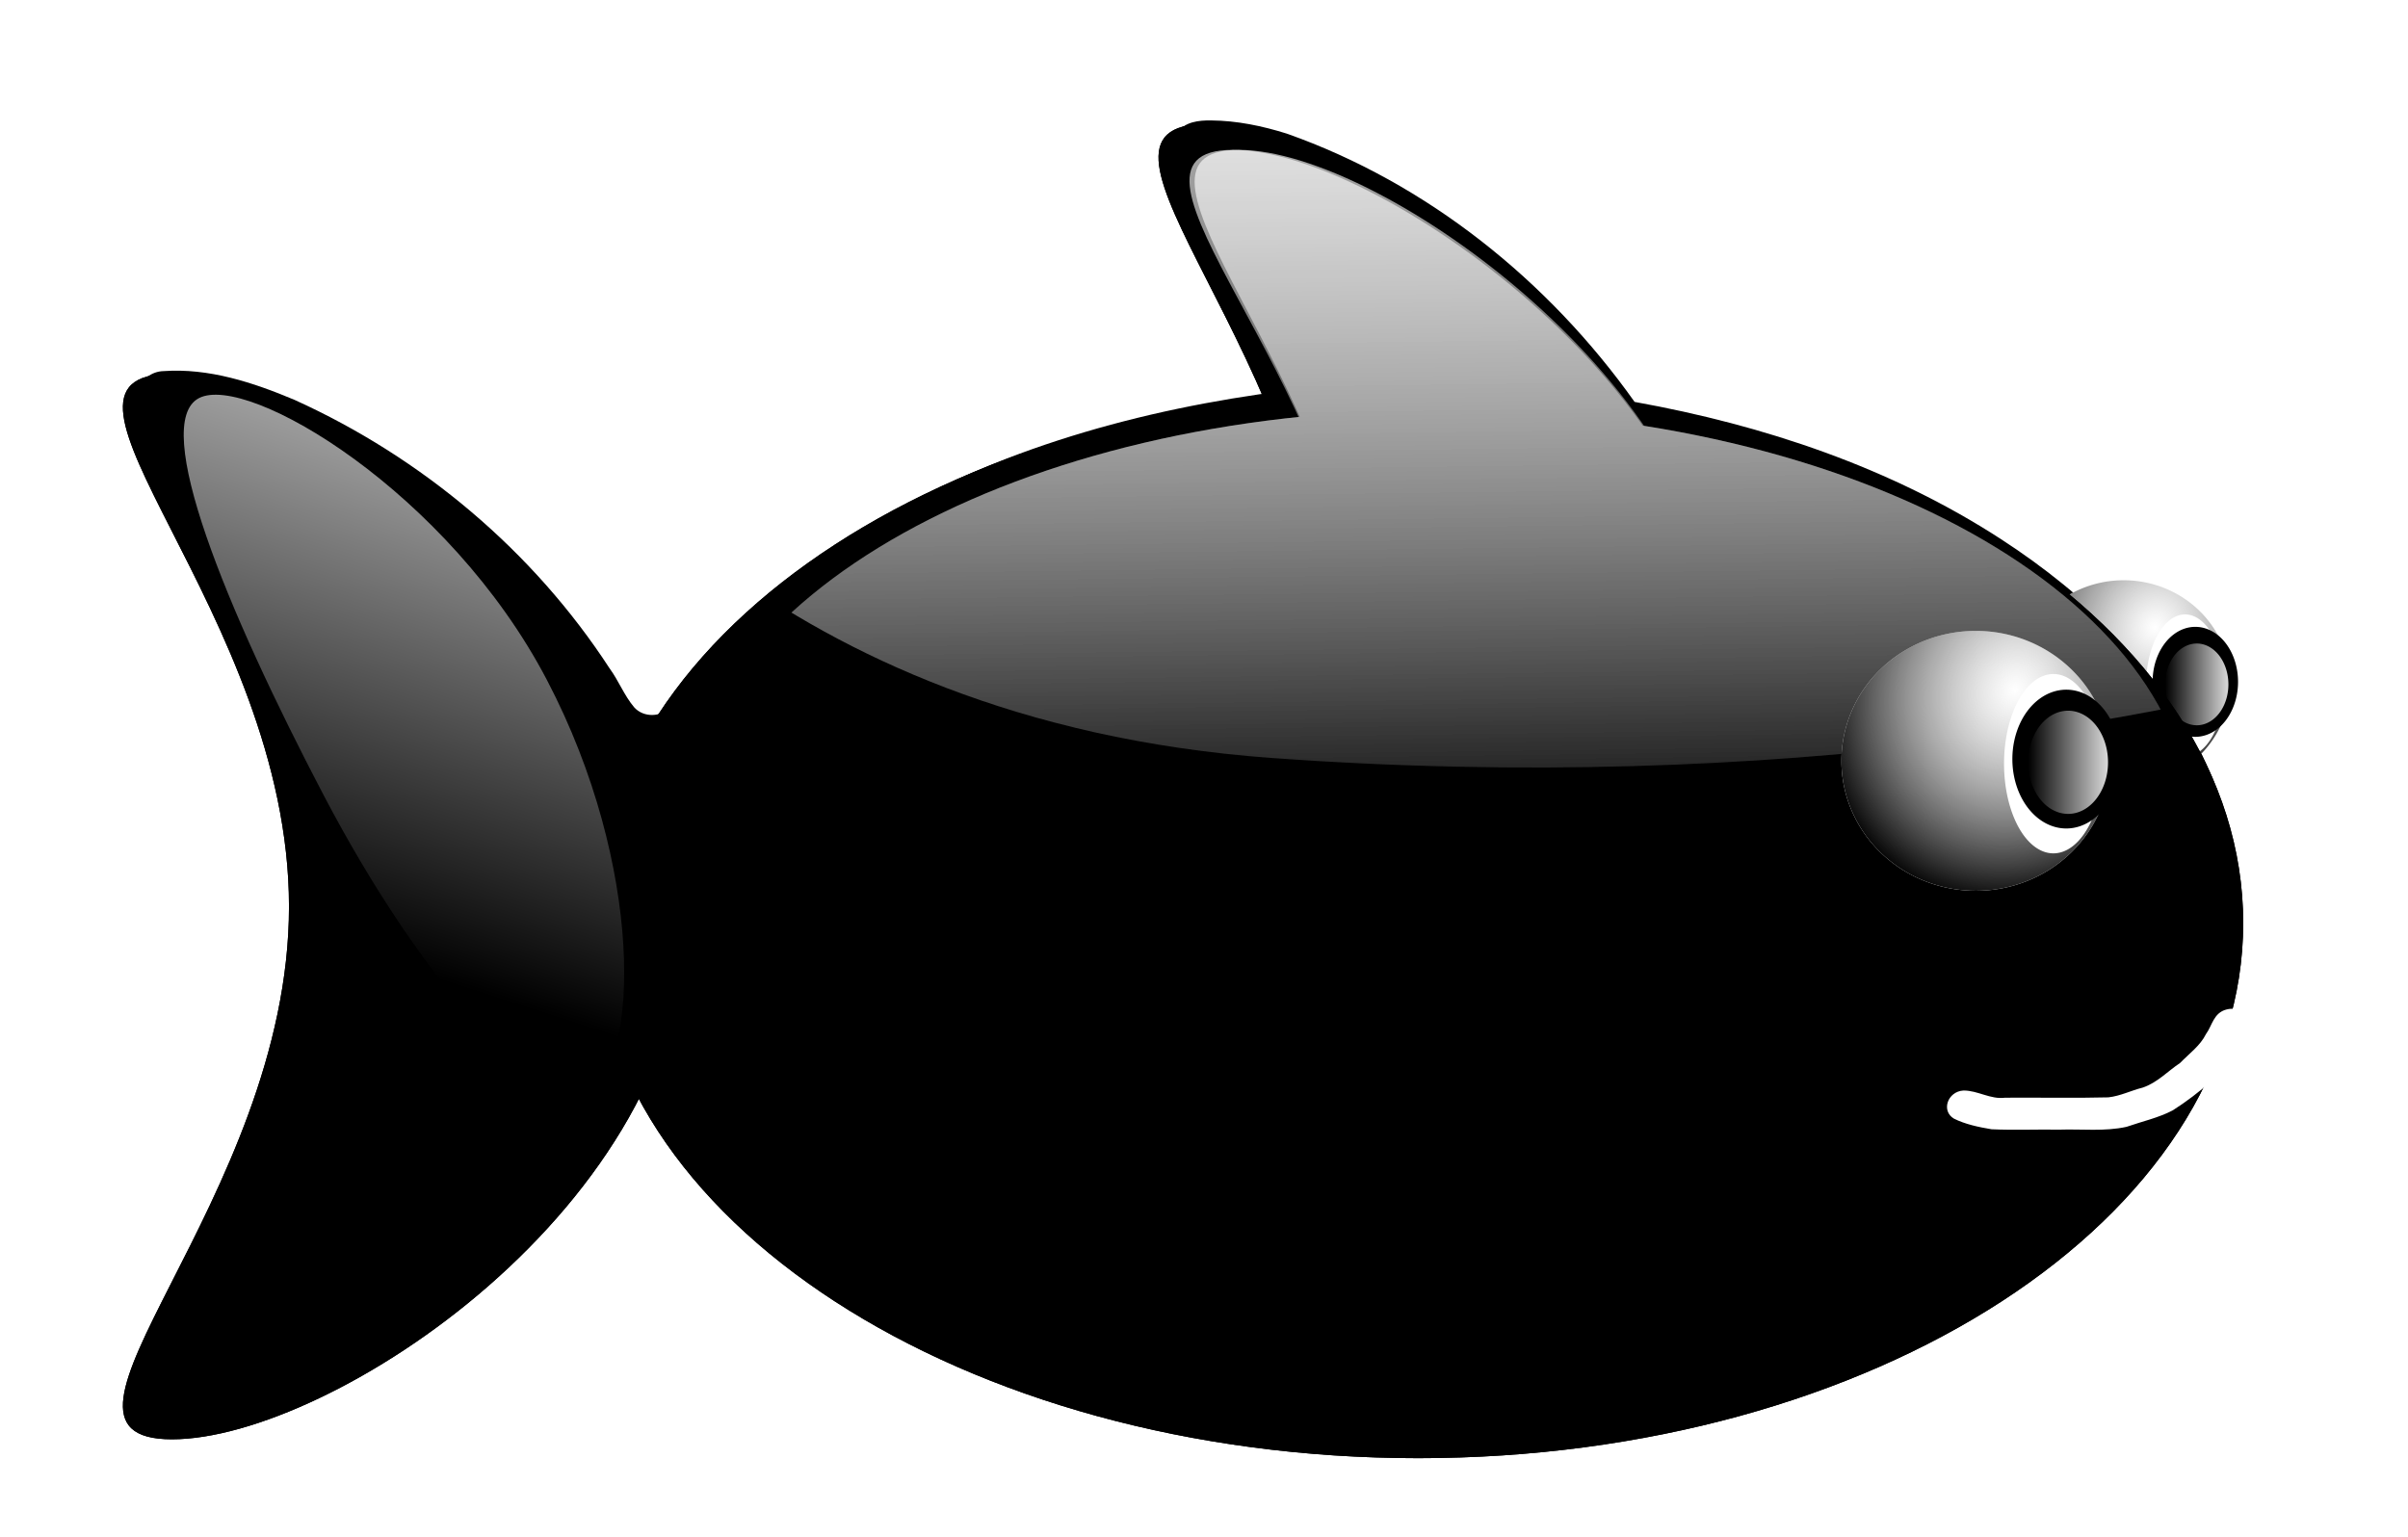
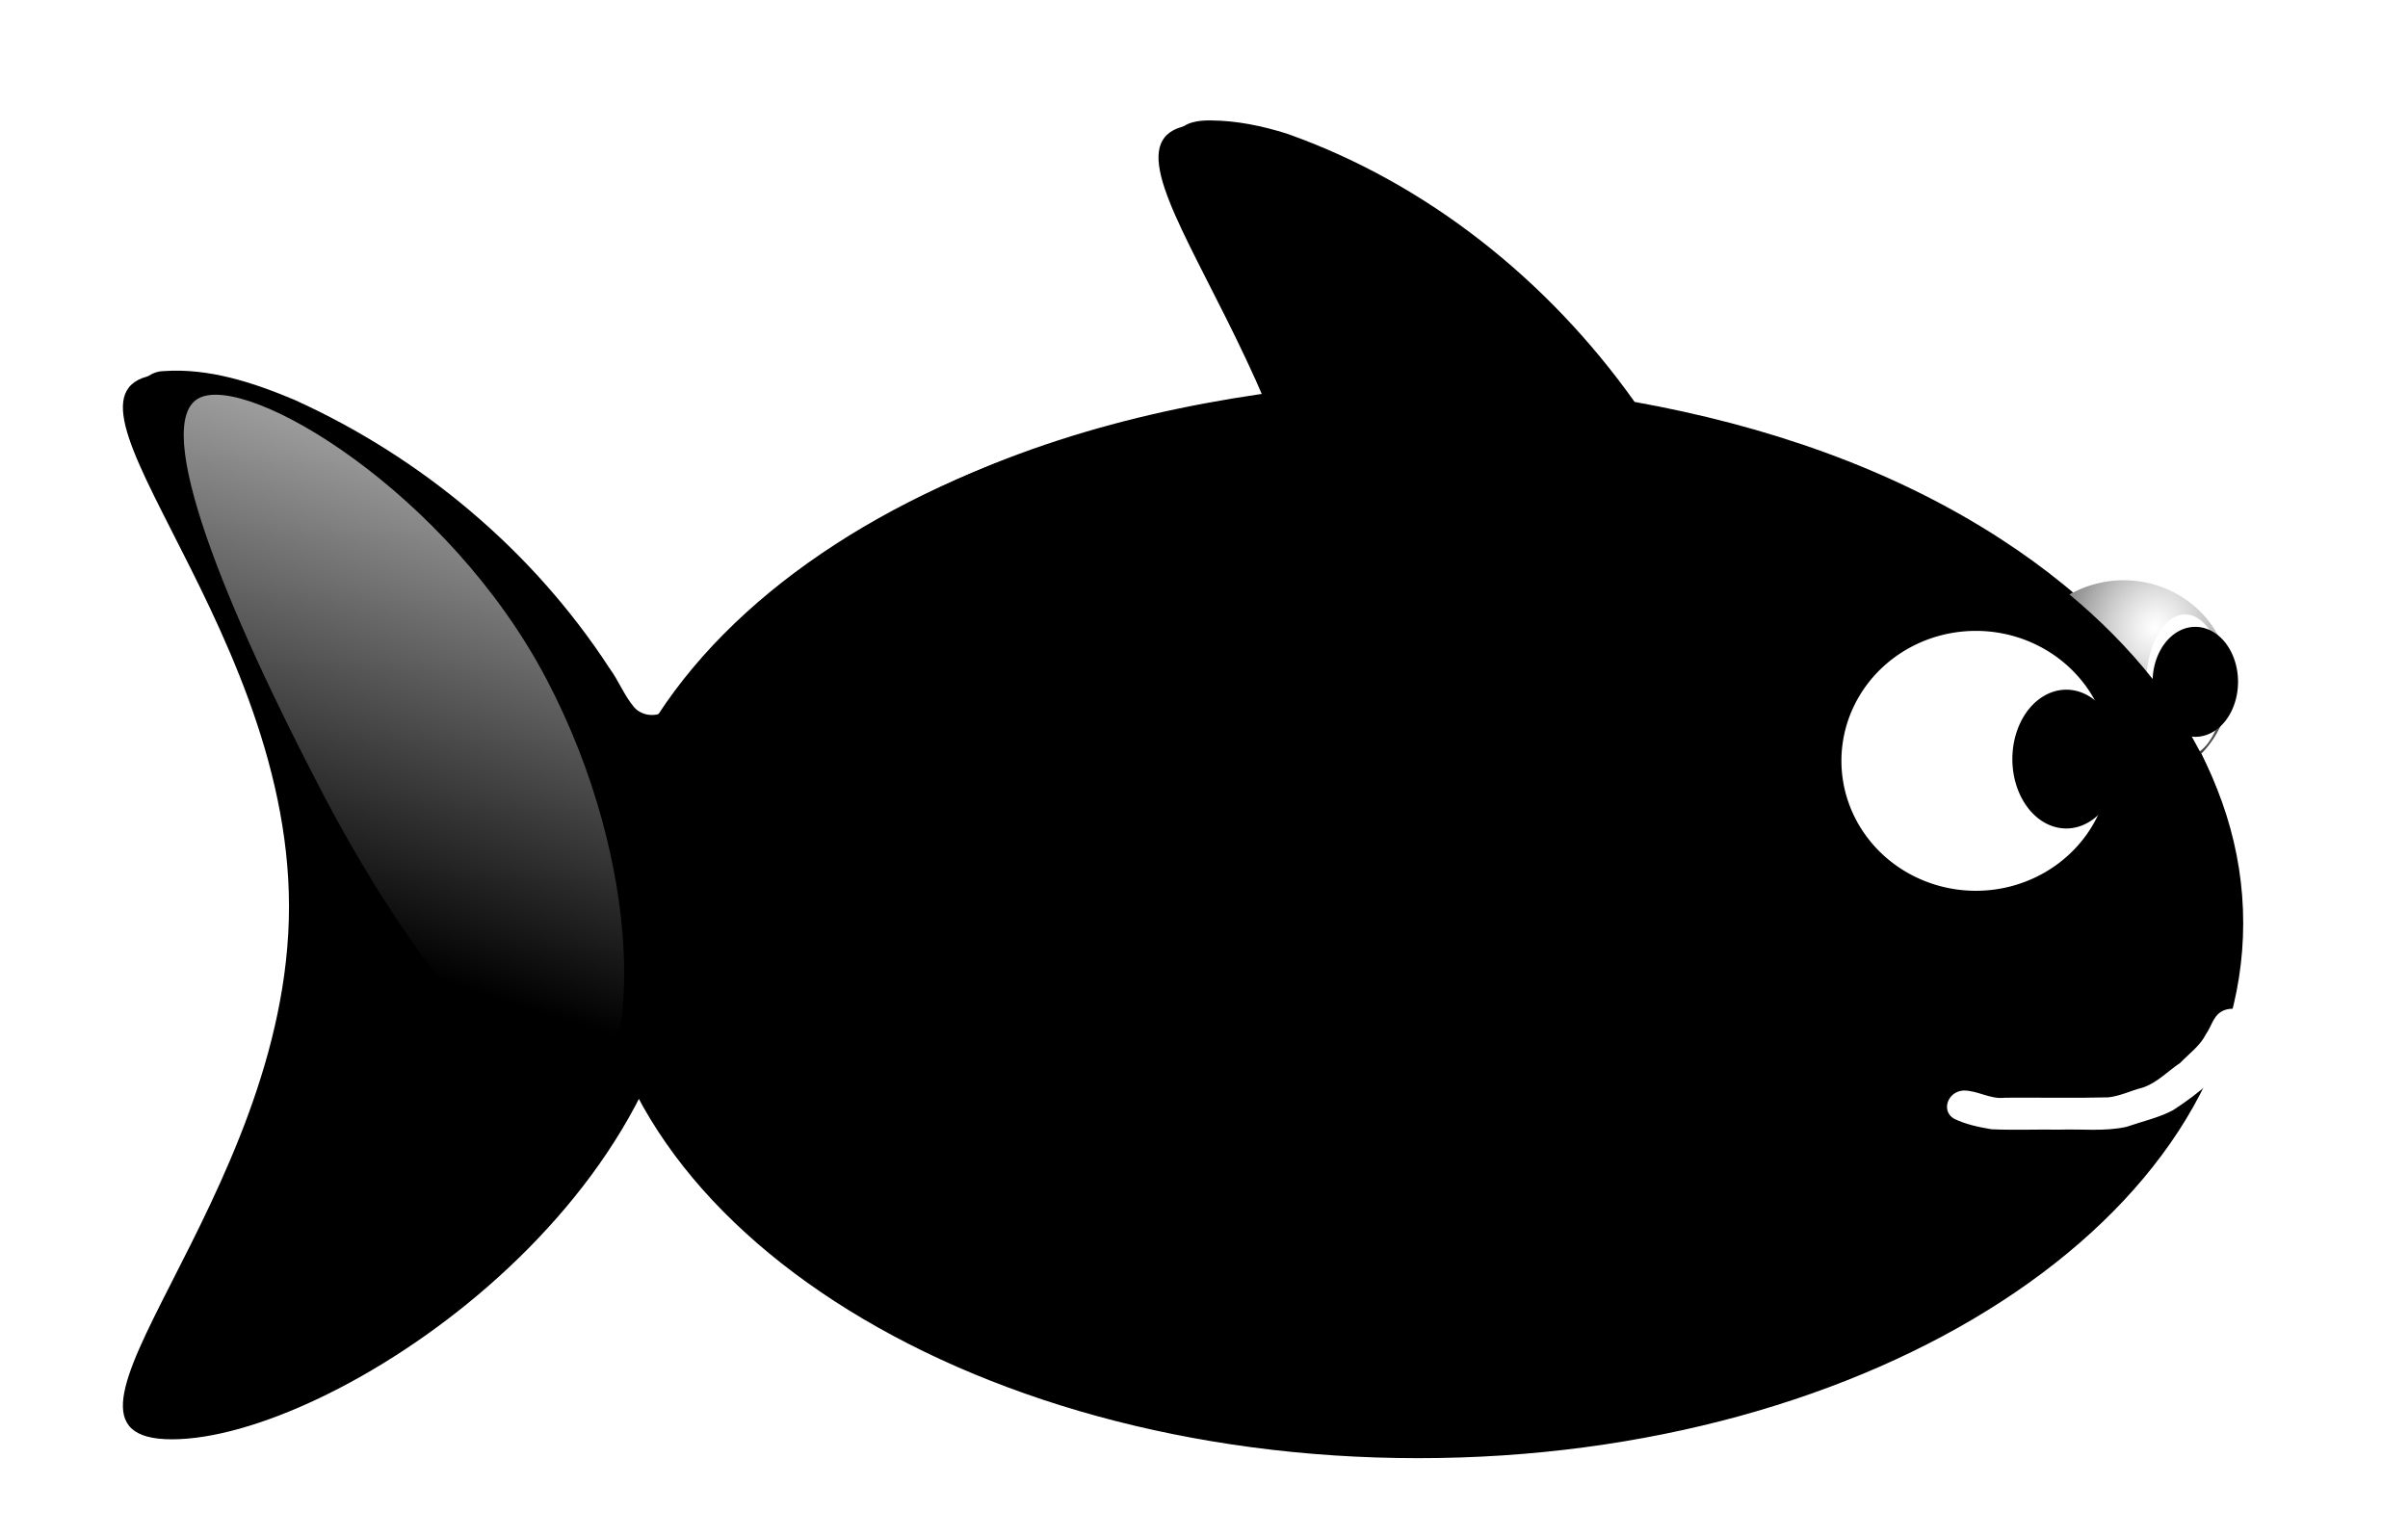
<svg xmlns="http://www.w3.org/2000/svg" xmlns:xlink="http://www.w3.org/1999/xlink" version="1.1" width="978.725" height="624.967" id="svg5117">
  <defs id="defs3">
    <filter color-interpolation-filters="sRGB" id="filter4944">
      <feGaussianBlur id="feGaussianBlur4946" stdDeviation="22.452" />
    </filter>
    <radialGradient cx="4686.059" cy="9250.336" r="152.117" fx="4686.059" fy="9250.336" id="radialGradient3744" xlink:href="#linearGradient3484" gradientUnits="userSpaceOnUse" gradientTransform="matrix(1.332,0.554,-0.62,1.493,4004.856,-7123.681)" />
    <linearGradient id="linearGradient3484">
      <stop id="stop3486" style="stop-color:#808080;stop-opacity:0" offset="0" />
      <stop id="stop3488" style="stop-color:#000000;stop-opacity:1" offset="1" />
    </linearGradient>
    <linearGradient x1="4673.1" y1="9369.406" x2="4315.048" y2="9369.406" id="linearGradient3746" xlink:href="#linearGradient3498" gradientUnits="userSpaceOnUse" />
    <linearGradient id="linearGradient3498">
      <stop id="stop3500" style="stop-color:#ffffff;stop-opacity:1" offset="0" />
      <stop id="stop3502" style="stop-color:#ffffff;stop-opacity:0" offset="1" />
    </linearGradient>
    <linearGradient x1="3965.18" y1="10156.801" x2="4051.379" y2="9407.848" id="linearGradient3752" xlink:href="#linearGradient3633" gradientUnits="userSpaceOnUse" />
    <linearGradient id="linearGradient3633">
      <stop id="stop3635" style="stop-color:#000080;stop-opacity:1" offset="0" />
      <stop id="stop3637" style="stop-color:#000080;stop-opacity:0" offset="1" />
    </linearGradient>
    <linearGradient x1="3965.18" y1="10156.801" x2="4051.379" y2="9407.848" id="linearGradient3748" xlink:href="#linearGradient3633" gradientUnits="userSpaceOnUse" />
    <linearGradient x1="3965.18" y1="10156.801" x2="4051.379" y2="9407.848" id="linearGradient3750" xlink:href="#linearGradient3633" gradientUnits="userSpaceOnUse" />
    <linearGradient x1="4081.529" y1="7966.297" x2="4109.243" y2="9473.944" id="linearGradient3760" xlink:href="#linearGradient3449" gradientUnits="userSpaceOnUse" />
    <linearGradient id="linearGradient3449">
      <stop id="stop3451" style="stop-color:#ffffff;stop-opacity:1" offset="0" />
      <stop id="stop3453" style="stop-color:#ffffff;stop-opacity:0" offset="1" />
    </linearGradient>
    <linearGradient x1="4081.529" y1="7966.297" x2="4109.243" y2="9473.944" id="linearGradient3758" xlink:href="#linearGradient3449" gradientUnits="userSpaceOnUse" />
    <clipPath id="clipPath3445">
-       <path d="m 3275.583,8861.028 c 0,0 187.611,425.927 669.314,476.633 481.703,50.706 867.066,-55.776 1085.1,-152.117 218.034,-96.341 -273.81,-669.314 -273.81,-669.314 l -613.538,-334.657 -501.986,147.046 z" id="path3447" style="fill:none;stroke:#000000;stroke-width:1px;stroke-linecap:butt;stroke-linejoin:miter;stroke-opacity:1" />
-     </clipPath>
+       </clipPath>
    <linearGradient x1="4081.529" y1="7966.297" x2="4109.243" y2="9473.944" id="linearGradient3754" xlink:href="#linearGradient3449" gradientUnits="userSpaceOnUse" />
    <linearGradient x1="4081.529" y1="7966.297" x2="4109.243" y2="9473.944" id="linearGradient3756" xlink:href="#linearGradient3449" gradientUnits="userSpaceOnUse" />
    <linearGradient x1="3697.033" y1="8687.044" x2="2657.182" y2="9562.539" id="linearGradient3762" xlink:href="#linearGradient3546" gradientUnits="userSpaceOnUse" gradientTransform="matrix(0.486,-0.254,0.218,0.416,-326.868,7491.831)" />
    <linearGradient id="linearGradient3546">
      <stop id="stop3548" style="stop-color:#ffffff;stop-opacity:1" offset="0" />
      <stop id="stop3550" style="stop-color:#ffffff;stop-opacity:0" offset="1" />
    </linearGradient>
    <linearGradient x1="4081.529" y1="7966.297" x2="4109.243" y2="9473.944" id="linearGradient3770" xlink:href="#linearGradient3449" gradientUnits="userSpaceOnUse" />
    <linearGradient x1="4081.529" y1="7966.297" x2="4109.243" y2="9473.944" id="linearGradient3768" xlink:href="#linearGradient3449" gradientUnits="userSpaceOnUse" />
    <clipPath id="clipPath5206">
      <path d="m 3275.583,8861.028 c 0,0 187.611,425.927 669.314,476.633 481.703,50.706 867.066,-55.776 1085.1,-152.117 218.034,-96.341 -273.81,-669.314 -273.81,-669.314 l -613.538,-334.657 -501.986,147.046 z" id="path5208" style="fill:none;stroke:#000000;stroke-width:1px;stroke-linecap:butt;stroke-linejoin:miter;stroke-opacity:1" />
    </clipPath>
    <linearGradient x1="4081.529" y1="7966.297" x2="4109.243" y2="9473.944" id="linearGradient3764" xlink:href="#linearGradient3449" gradientUnits="userSpaceOnUse" />
    <linearGradient x1="4081.529" y1="7966.297" x2="4109.243" y2="9473.944" id="linearGradient3766" xlink:href="#linearGradient3449" gradientUnits="userSpaceOnUse" />
    <linearGradient x1="3697.033" y1="8687.044" x2="2657.182" y2="9562.539" id="linearGradient3772" xlink:href="#linearGradient3546" gradientUnits="userSpaceOnUse" gradientTransform="matrix(0.486,-0.254,0.218,0.416,-326.868,7491.831)" />
    <linearGradient x1="4168.002" y1="9105.749" x2="4010.815" y2="9621.834" id="linearGradient3778" xlink:href="#linearGradient3633" gradientUnits="userSpaceOnUse" />
    <linearGradient x1="3965.18" y1="10156.801" x2="4051.379" y2="9407.848" id="linearGradient3774" xlink:href="#linearGradient3633" gradientUnits="userSpaceOnUse" />
    <radialGradient cx="4047.112" cy="8755.958" r="918.76" fx="4047.112" fy="8755.958" id="radialGradient3776" xlink:href="#linearGradient3633" gradientUnits="userSpaceOnUse" gradientTransform="matrix(0.033,-0.692,0.628,0.046,-2347.463,12287.064)" />
    <radialGradient cx="4686.059" cy="9250.336" r="152.117" fx="4686.059" fy="9250.336" id="radialGradient3780" xlink:href="#linearGradient3484" gradientUnits="userSpaceOnUse" gradientTransform="matrix(1.332,0.554,-0.62,1.493,4004.856,-7123.681)" />
    <linearGradient x1="4673.1" y1="9369.406" x2="4315.048" y2="9369.406" id="linearGradient3782" xlink:href="#linearGradient3498" gradientUnits="userSpaceOnUse" />
    <filter color-interpolation-filters="sRGB" id="filter5038">
      <feGaussianBlur id="feGaussianBlur5040" stdDeviation="29.983" />
    </filter>
    <radialGradient cx="4686.059" cy="9250.336" r="152.117" fx="4686.059" fy="9250.336" id="radialGradient4948" xlink:href="#linearGradient3484-7" gradientUnits="userSpaceOnUse" gradientTransform="matrix(1.332,0.554,-0.62,1.493,4004.856,-7123.681)" />
    <linearGradient id="linearGradient3484-7">
      <stop id="stop3486-2" style="stop-color:#808080;stop-opacity:0" offset="0" />
      <stop id="stop3488-0" style="stop-color:#000000;stop-opacity:1" offset="1" />
    </linearGradient>
    <linearGradient x1="4673.1" y1="9369.406" x2="4315.048" y2="9369.406" id="linearGradient4950" xlink:href="#linearGradient3498-6" gradientUnits="userSpaceOnUse" />
    <linearGradient id="linearGradient3498-6">
      <stop id="stop3500-0" style="stop-color:#ffffff;stop-opacity:1" offset="0" />
      <stop id="stop3502-2" style="stop-color:#ffffff;stop-opacity:0" offset="1" />
    </linearGradient>
    <linearGradient x1="4081.529" y1="7966.297" x2="4109.243" y2="9473.944" id="linearGradient4958" xlink:href="#linearGradient3449-8" gradientUnits="userSpaceOnUse" />
    <linearGradient id="linearGradient3449-8">
      <stop id="stop3451-2" style="stop-color:#ffffff;stop-opacity:1" offset="0" />
      <stop id="stop3453-7" style="stop-color:#ffffff;stop-opacity:0" offset="1" />
    </linearGradient>
    <linearGradient x1="4081.529" y1="7966.297" x2="4109.243" y2="9473.944" id="linearGradient4956" xlink:href="#linearGradient3449-8" gradientUnits="userSpaceOnUse" />
    <clipPath id="clipPath3445-9">
-       <path d="m 3275.583,8861.028 c 0,0 187.611,425.927 669.314,476.633 481.703,50.706 867.066,-55.776 1085.1,-152.117 218.034,-96.341 -273.81,-669.314 -273.81,-669.314 l -613.538,-334.657 -501.986,147.046 z" id="path3447-7" style="fill:none;stroke:#000000;stroke-width:1px;stroke-linecap:butt;stroke-linejoin:miter;stroke-opacity:1" />
-     </clipPath>
+       </clipPath>
    <linearGradient x1="4081.529" y1="7966.297" x2="4109.243" y2="9473.944" id="linearGradient4952" xlink:href="#linearGradient3449-8" gradientUnits="userSpaceOnUse" />
    <linearGradient x1="4081.529" y1="7966.297" x2="4109.243" y2="9473.944" id="linearGradient4954" xlink:href="#linearGradient3449-8" gradientUnits="userSpaceOnUse" />
    <radialGradient cx="4686.059" cy="9250.336" r="152.117" fx="4686.059" fy="9250.336" id="radialGradient4960" xlink:href="#linearGradient3484-7" gradientUnits="userSpaceOnUse" gradientTransform="matrix(1.332,0.554,-0.62,1.493,4004.856,-7123.681)" />
    <linearGradient x1="4673.1" y1="9369.406" x2="4315.048" y2="9369.406" id="linearGradient4962" xlink:href="#linearGradient3498-6" gradientUnits="userSpaceOnUse" />
    <linearGradient x1="3697.033" y1="8687.044" x2="2657.182" y2="9562.539" id="linearGradient4964" xlink:href="#linearGradient3546-3" gradientUnits="userSpaceOnUse" gradientTransform="matrix(0.486,-0.254,0.218,0.416,-68.27,7106.468)" />
    <linearGradient id="linearGradient3546-3">
      <stop id="stop3548-3" style="stop-color:#ffffff;stop-opacity:1" offset="0" />
      <stop id="stop3550-7" style="stop-color:#ffffff;stop-opacity:0" offset="1" />
    </linearGradient>
  </defs>
  <g transform="translate(206.278,-70.094)" id="layer1">
    <g transform="matrix(0.469,0,0,0.469,-1227.924,-5834.625)" id="g5092">
      <path d="m 3227.969,12694.406 c -10.406,-0.157 -23.291,1.093 -29.14,10.74 -4.532,22.441 8.466,42.752 16.36,62.729 25.077,53.961 54.796,105.773 77.843,160.719 -125.708,16.019 -250.979,50.618 -360.344,116.156 -67.897,39.777 -127.468,93.857 -173.156,157.875 -7.992,9.163 -23.308,9.631 -31.5,0.563 -8.698,-10.206 -13.498,-23.14 -21.453,-33.931 -66.138,-101.665 -162.665,-182.681 -272.979,-232.639 -35.782,-15.081 -74.302,-27.739 -113.63,-24.93 -9.925,0.212 -20.903,7.405 -19.938,18.374 0.805,17.23 8.721,33.106 15.063,48.844 15.812,34.651 34.794,67.781 50.783,102.394 38.54,79.047 71.276,163.05 77.192,251.414 6.045,88.088 -16.761,175.88 -51.968,255.992 -26.018,60.926 -59.834,118.263 -84.945,179.544 -4.702,11.842 -9.087,26.408 -2.7,38.182 12.077,9.48 28.358,7.399 42.544,6.568 49.36,-5.671 95.844,-25.374 139.123,-48.956 48.368,-26.915 93.411,-60.082 133.951,-97.704 46.577,-44.259 85.242,-96.091 117.832,-151.34 40.191,65.485 92.094,124.424 155.917,167.693 97.752,68.072 212.401,109.344 329.068,130.638 140.851,25.104 286.756,22.072 426.359,-9.175 111.846,-25.784 220.7,-71.094 311.594,-142.031 60.868,-48.218 113.189,-110.257 139.837,-184.131 26.112,-72.769 23.355,-155.712 -9.486,-225.926 -36.463,-81.91 -103.212,-146.373 -177.489,-194.578 -95.719,-62.194 -205.878,-98.993 -317.768,-119.115 -74.496,-104.965 -179.747,-189.611 -301.548,-232.579 -21.16,-6.642 -43.14,-11.209 -65.42,-11.39 z" id="path3948" style="fill:#000000;fill-opacity:1;stroke:none;filter:url(#filter5038)" />
      <g transform="translate(-993.83,2951.067)" id="g3784">
        <g transform="matrix(0.607,0,0,0.607,2104.062,4686.315)" id="g3527">
          <path d="m 4619.282,9363.014 a 152.117,147.046 0 1 1 -304.234,0 152.117,147.046 0 1 1 304.234,0 z" transform="translate(324.516,-228.175)" id="path3506" style="fill:#ffffff;fill-opacity:1;stroke:none" />
          <path d="m 4619.282,9363.014 a 152.117,147.046 0 1 1 -304.234,0 152.117,147.046 0 1 1 304.234,0 z" transform="translate(324.516,-228.175)" id="path3508" style="fill:url(#radialGradient4948);fill-opacity:1;stroke:none" />
          <path d="m 4619.282,9363.014 a 152.117,147.046 0 1 1 -304.234,0 152.117,147.046 0 1 1 304.234,0 z" transform="matrix(0.367,0,0,0.69,3239.92,2677.588)" id="path3510" style="fill:#ffffff;fill-opacity:1;stroke:none" />
          <path d="m 4619.282,9363.014 a 152.117,147.046 0 1 1 -304.234,0 152.117,147.046 0 1 1 304.234,0 z" transform="matrix(0.401,0,0,0.534,3102.63,4133.005)" id="path3512" style="fill:#000000;fill-opacity:1;stroke:none" />
-           <path d="m 4619.282,9363.014 a 152.117,147.046 0 1 1 -304.234,0 152.117,147.046 0 1 1 304.234,0 z" transform="matrix(0.297,0,0,0.397,3569.265,5419.384)" id="path3514" style="fill:url(#linearGradient4950);fill-opacity:1;stroke:none" />
+           <path d="m 4619.282,9363.014 z" transform="matrix(0.297,0,0,0.397,3569.265,5419.384)" id="path3514" style="fill:url(#linearGradient4950);fill-opacity:1;stroke:none" />
        </g>
        <g transform="matrix(1,0,0,0.806,299.163,2833.152)" id="g3422">
-           <path d="m 4365.754,9155.12 c 0,316.445 -308.99,567.903 -446.209,567.903 -137.219,0 101.411,-256.529 101.411,-572.973 0,-316.445 -238.631,-572.973 -101.411,-572.973 137.219,0 446.209,261.599 446.209,578.044 z m -897.49,268.74 c 0,316.445 -308.99,567.903 -446.209,567.903 -137.219,0 101.411,-256.529 101.411,-572.973 0,-316.445 -238.631,-572.973 -101.411,-572.973 137.219,0 446.209,261.599 446.209,578.044 z m 1348.769,12.676 c 0,317.845 -320.094,575.509 -714.949,575.509 -394.856,0 -714.949,-257.664 -714.949,-575.509 0,-317.845 320.094,-575.509 714.949,-575.509 394.856,0 714.949,257.664 714.949,575.509 z" id="path3418" style="fill:#000000;fill-opacity:1;stroke:none" />
          <path d="m 4365.754,9155.12 c 0,316.445 -308.99,567.903 -446.209,567.903 -137.219,0 101.411,-256.529 101.411,-572.973 0,-316.445 -238.631,-572.973 -101.411,-572.973 137.219,0 446.209,261.599 446.209,578.044 z m -897.49,268.74 c 0,316.445 -308.99,567.903 -446.209,567.903 -137.219,0 101.411,-256.529 101.411,-572.973 0,-316.445 -238.631,-572.973 -101.411,-572.973 137.219,0 446.209,261.599 446.209,578.044 z m 1348.769,12.676 c 0,317.845 -320.094,575.509 -714.949,575.509 -394.856,0 -714.949,-257.664 -714.949,-575.509 0,-317.845 320.094,-575.509 714.949,-575.509 394.856,0 714.949,257.664 714.949,575.509 z" id="path3429" style="fill:#000000;fill-opacity:1;stroke:none" />
        </g>
        <g transform="matrix(0.915,0,0,0.633,631.977,4340.255)" id="g3457" style="fill:url(#linearGradient4958);fill-opacity:1">
          <g transform="translate(35.494,70.988)" clip-path="url(#clipPath3445-9)" id="g3437" style="fill:url(#linearGradient4956);fill-opacity:1">
            <path d="m 4365.754,9155.12 c 0,316.445 -308.99,567.903 -446.209,567.903 -137.219,0 101.411,-256.529 101.411,-572.973 0,-316.445 -249.716,-645.069 -112.497,-645.069 137.219,0 457.295,333.695 457.295,650.14 z m -897.49,268.74 c 0,316.445 -308.99,567.903 -446.209,567.903 -137.219,0 101.411,-256.529 101.411,-572.973 0,-316.445 -238.631,-572.973 -101.411,-572.973 137.219,0 446.209,261.599 446.209,578.044 z m 1348.769,12.676 c 0,317.845 -320.094,575.509 -714.949,575.509 -394.856,0 -714.949,-257.664 -714.949,-575.509 0,-317.845 320.094,-575.509 714.949,-575.509 394.856,0 714.949,257.664 714.949,575.509 z" id="path3439" style="fill:url(#linearGradient4952);fill-opacity:1;stroke:none" />
            <path d="m 4365.754,9155.12 c 0,316.445 -308.99,567.903 -446.209,567.903 -137.219,0 101.411,-256.529 101.411,-572.973 0,-316.445 -244.173,-645.069 -106.954,-645.069 137.219,0 451.752,333.695 451.752,650.14 z m -897.49,268.74 c 0,316.445 -308.99,567.903 -446.209,567.903 -137.219,0 101.411,-256.529 101.411,-572.973 0,-316.445 -238.631,-572.973 -101.411,-572.973 137.219,0 446.209,261.599 446.209,578.044 z m 1348.769,12.676 c 0,317.845 -320.094,575.509 -714.949,575.509 -394.856,0 -714.949,-257.664 -714.949,-575.509 0,-317.845 320.094,-575.509 714.949,-575.509 394.856,0 714.949,257.664 714.949,575.509 z" id="path3441" style="fill:url(#linearGradient4954);fill-opacity:1;stroke:none" />
          </g>
        </g>
        <g transform="matrix(0.766,0,0,0.766,1346.155,3231.228)" id="g3520">
          <path d="m 4619.282,9363.014 a 152.117,147.046 0 1 1 -304.234,0 152.117,147.046 0 1 1 304.234,0 z" transform="translate(152.117,-136.905)" id="path3480" style="fill:#ffffff;fill-opacity:1;stroke:none" />
-           <path d="m 4619.282,9363.014 a 152.117,147.046 0 1 1 -304.234,0 152.117,147.046 0 1 1 304.234,0 z" transform="translate(152.117,-136.905)" id="path3482" style="fill:url(#radialGradient4960);fill-opacity:1;stroke:none" />
          <path d="m 4619.282,9363.014 a 152.117,147.046 0 1 1 -304.234,0 152.117,147.046 0 1 1 304.234,0 z" transform="matrix(0.367,0,0,0.69,3067.521,2768.858)" id="path3492" style="fill:#ffffff;fill-opacity:1;stroke:none" />
          <path d="m 4619.282,9363.014 a 152.117,147.046 0 1 1 -304.234,0 152.117,147.046 0 1 1 304.234,0 z" transform="matrix(0.401,0,0,0.534,2930.231,4224.275)" id="path3494" style="fill:#000000;fill-opacity:1;stroke:none" />
-           <path d="m 4619.282,9363.014 a 152.117,147.046 0 1 1 -304.234,0 152.117,147.046 0 1 1 304.234,0 z" transform="matrix(0.297,0,0,0.397,3396.866,5510.654)" id="path3496" style="fill:url(#linearGradient4962);fill-opacity:1;stroke:none" />
        </g>
        <path d="m 5120.653,10534.255 c -7.271,15.656 -17.607,30.513 -32.392,41.993 -10.131,9.136 -21.242,17.535 -33.074,25.101 -12.385,6.53 -26.707,9.643 -40.113,14.31 -18.931,4.194 -38.754,1.794 -58.069,2.437 -19.627,-0.308 -39.322,0.562 -58.906,-0.328 -11.194,-1.872 -22.731,-4.29 -32.585,-9.213 -11.353,-6.708 -5.502,-23.537 8.196,-24.372 12.481,-0.112 23.369,7.916 36.127,6.235 29.824,-0.232 59.676,0.462 89.483,-0.308 10.444,-1.138 19.701,-5.957 29.732,-8.433 12.96,-4.404 21.631,-14.211 32.372,-21.317 7.897,-8.083 17.609,-15.124 22.494,-25.068 5.397,-7.31 6.519,-18.416 17.729,-21.326 11.7,-3.314 24.78,7.064 20.505,17.074 l -0.639,1.59 -0.862,1.625 0,0 z" id="path3538" style="fill:#ffffff;fill-opacity:1;stroke:none" />
        <path d="m 3646.033,10228.108 c 85.116,162.482 79.366,332.39 37.195,354.481 -42.171,22.092 -145.357,-91.717 -230.474,-254.199 -85.116,-162.481 -150.354,-322.248 -108.183,-344.339 42.171,-22.091 216.345,81.576 301.462,244.058 z" id="path3541" style="fill:url(#linearGradient4964);fill-opacity:1;stroke:none" />
      </g>
    </g>
  </g>
</svg>